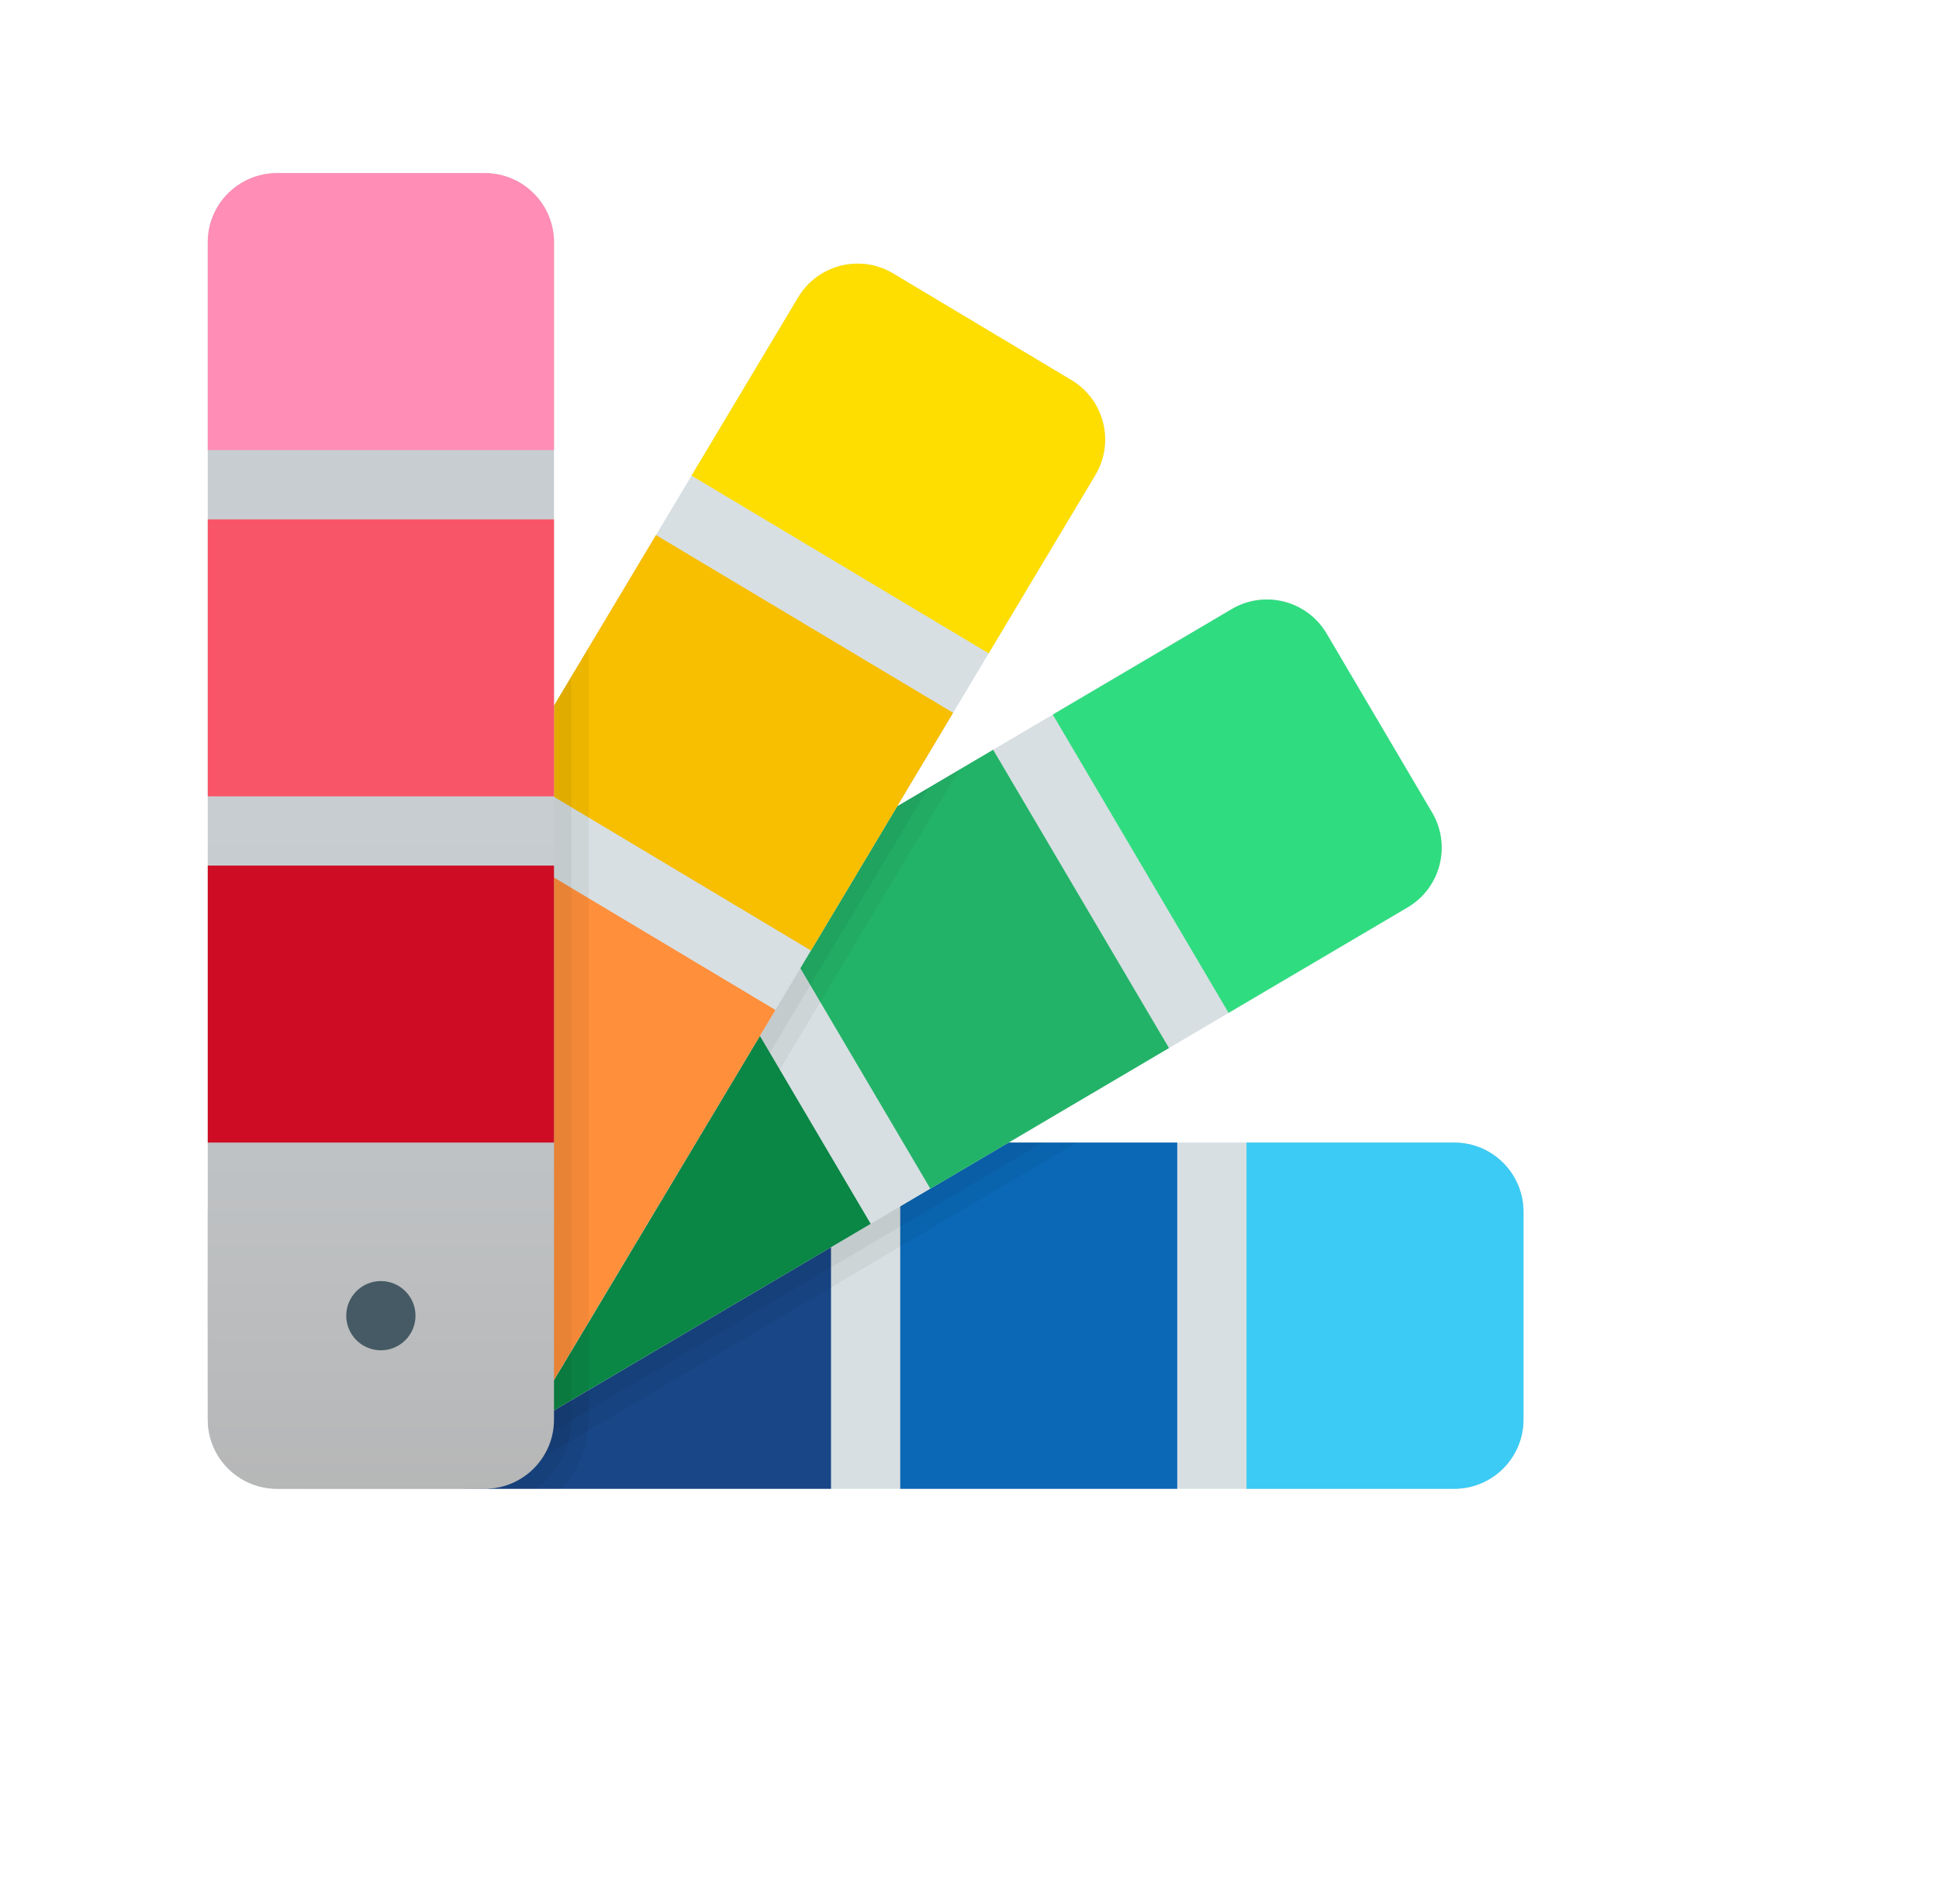
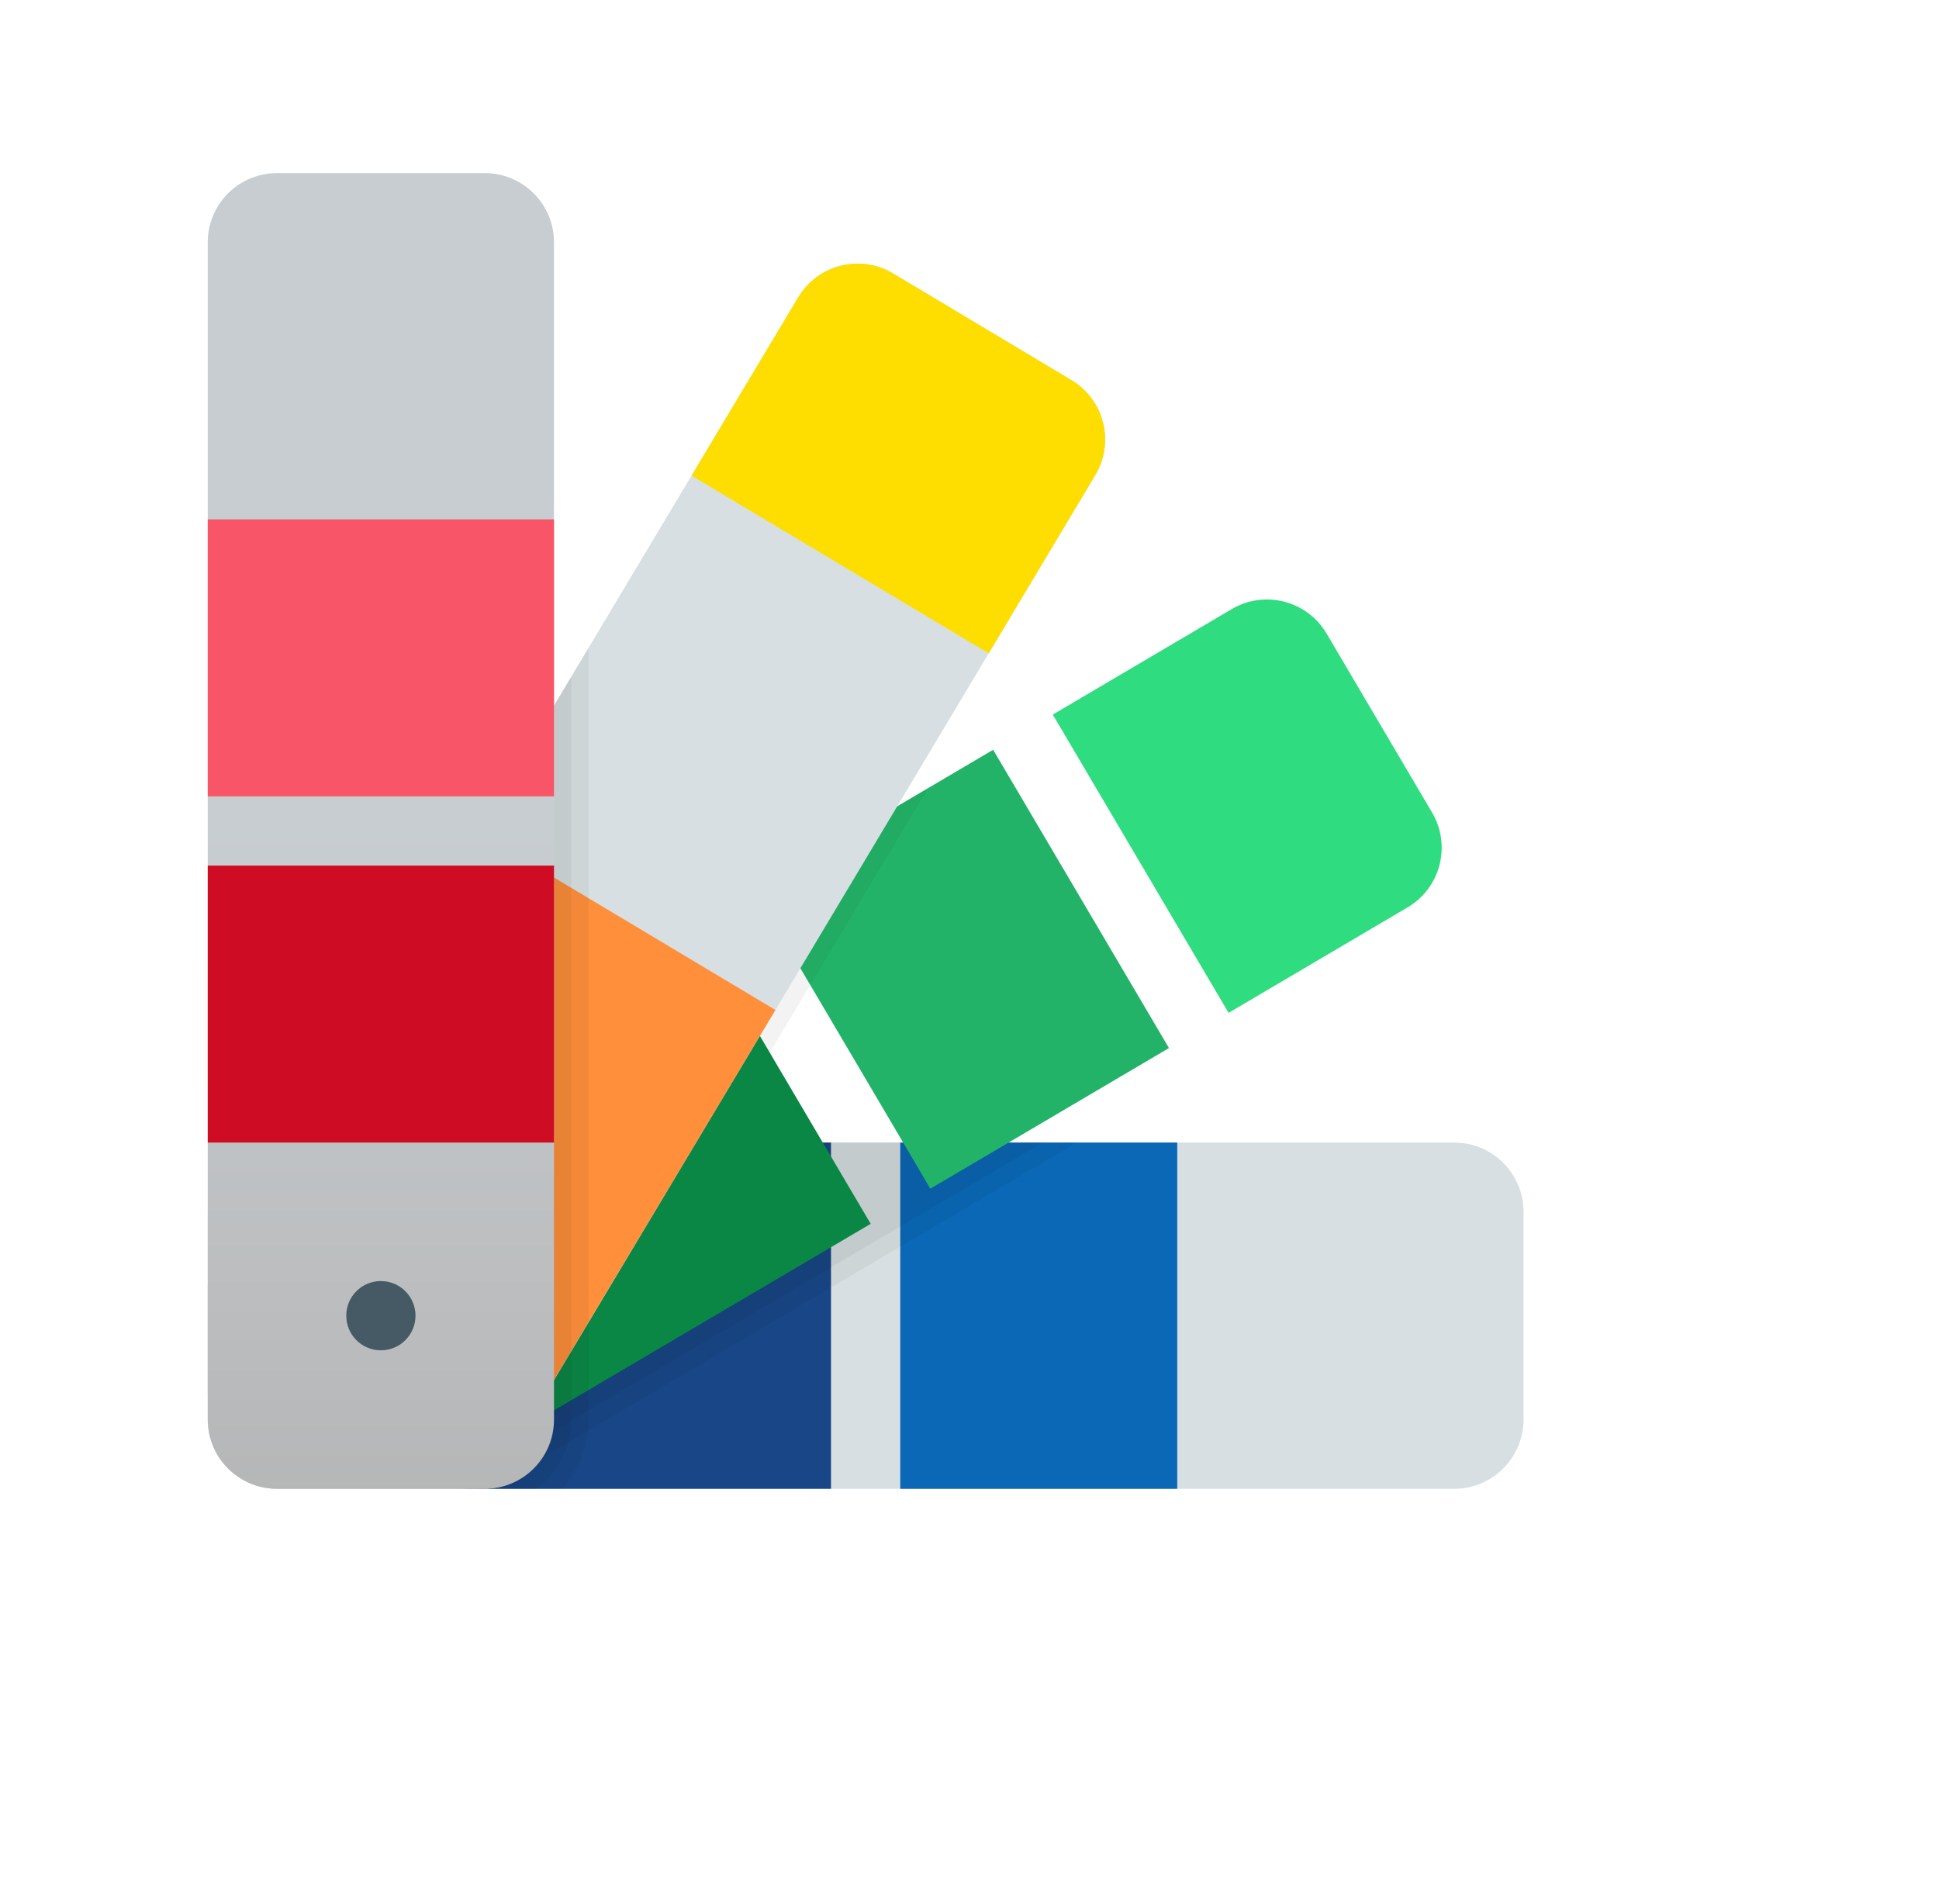
<svg xmlns="http://www.w3.org/2000/svg" width="56" height="55" viewBox="0 0 56 55">
  <path fill="#d7dfe2" d="M42,33H8c-1.105,0-2,0.895-2,2v6c0,1.104,0.895,2,2,2h10h24c1.105,0,2-0.896,2-2v-6 C44,33.895,43.105,33,42,33z" />
  <path fill="#184686" d="M24,33v10H13.428L16,33H24z" />
-   <path fill="#3ccbf4" d="M36,43V33h6c1.105,0,2,0.895,2,2v6c0,1.105-0.895,2-2,2H36z" />
  <path fill="#0a68b6" d="M34,33v10h-8V33H34z" />
  <polygon points="13.213,33 13.213,42.96 30.112,33" opacity=".05" />
  <polygon points="13.213,33 13.213,43 14.13,43 31.096,33" opacity=".05" />
-   <path fill="#d7dfe2" d="M41.36,23.469L38.313,18.3c-0.561-0.952-1.787-1.268-2.739-0.708L6.284,34.856 C6.18,34.917,6.088,34.989,6,35.064v3.249l2.623,4.45C8.674,42.85,8.735,42.925,8.796,43h3.365l28.492-16.792 C41.604,25.647,41.921,24.421,41.36,23.469z" />
  <path fill="#23b368" d="M28.683,21.655l5.078,8.615l-6.892,4.062l-5.078-8.615L28.683,21.655z" />
-   <polygon points="22.449,25.329 12.439,42.836 16.974,40.163 27.707,22.23" opacity=".05" />
  <path fill="#30dc80" d="M35.483,29.254l-5.078-8.615l5.169-3.047c0.952-0.561,2.178-0.244,2.739,0.707l3.047,5.169 c0.561,0.952,0.244,2.178-0.707,2.739L35.483,29.254z" />
  <polygon points="22.449,25.329 12.439,42.836 16.073,40.694 26.807,22.76" opacity=".05" />
  <path fill="#0a8645" d="M20.068,26.732l5.078,8.615l-10.616,6.254l-1.353-10.807L20.068,26.732z" />
  <path fill="#d7dfe2" d="M30.944,10.978l-5.149-3.08c-0.948-0.567-2.176-0.258-2.743,0.69L6,37.1v3.195 c0.09,0.078,0.185,0.153,0.29,0.216L10.452,43h3.657c0.023-0.034,0.052-0.063,0.074-0.099l17.451-29.18 C32.201,12.773,31.892,11.545,30.944,10.978z" />
-   <path fill="#f8be00" d="M18.945,15.454l8.582,5.133l-4.106,6.866l-8.582-5.133L18.945,15.454z" />
  <path fill="#ff8f3b" d="M13.813,24.037l8.582,5.133l-6.525,10.9l-6.163-9.167L13.813,24.037z" />
  <path d="M13.787,43h0.322h2.111c0.48-0.532,0.78-1.229,0.78-2V18.707 l-3.213,5.372V43z" opacity=".05" />
  <path d="M13.787,43h0.322h1.376c0.613-0.456,1.015-1.179,1.015-2V19.543 l-2.713,4.536V43z" opacity=".05" />
  <path fill="#fede00" d="M28.554,18.87l-8.582-5.133l3.08-5.149c0.567-0.948,1.795-1.257,2.743-0.69l5.149,3.08 c0.948,0.567,1.257,1.795,0.69,2.743L28.554,18.87z" />
  <linearGradient id="WJgT0UDrRusGzzjKW0VD~a" x1="11" x2="11" y1="24" y2="45.872" gradientUnits="userSpaceOnUse">
    <stop offset="0" stop-color="#c8cdd1" />
    <stop offset="1" stop-color="#b3b3b3" />
  </linearGradient>
  <path fill="url(#WJgT0UDrRusGzzjKW0VD~a)" d="M14,43H8c-1.105,0-2-0.895-2-2V7c0-1.105,0.895-2,2-2h6c1.105,0,2,0.895,2,2v34 C16,42.105,15.105,43,14,43z" />
-   <path fill="#ff8db6" d="M16,13H6V7c0-1.105,0.895-2,2-2h6c1.105,0,2,0.895,2,2V13z" />
  <path fill="#f95568" d="M6,15h10v8H6V15z" />
  <path fill="#ce0d24" d="M6,25h10v8H6V25z" />
  <path fill="#455a64" d="M11,37c-0.552,0-1,0.448-1,1s0.448,1,1,1s1-0.448,1-1S11.552,37,11,37z" />
</svg>